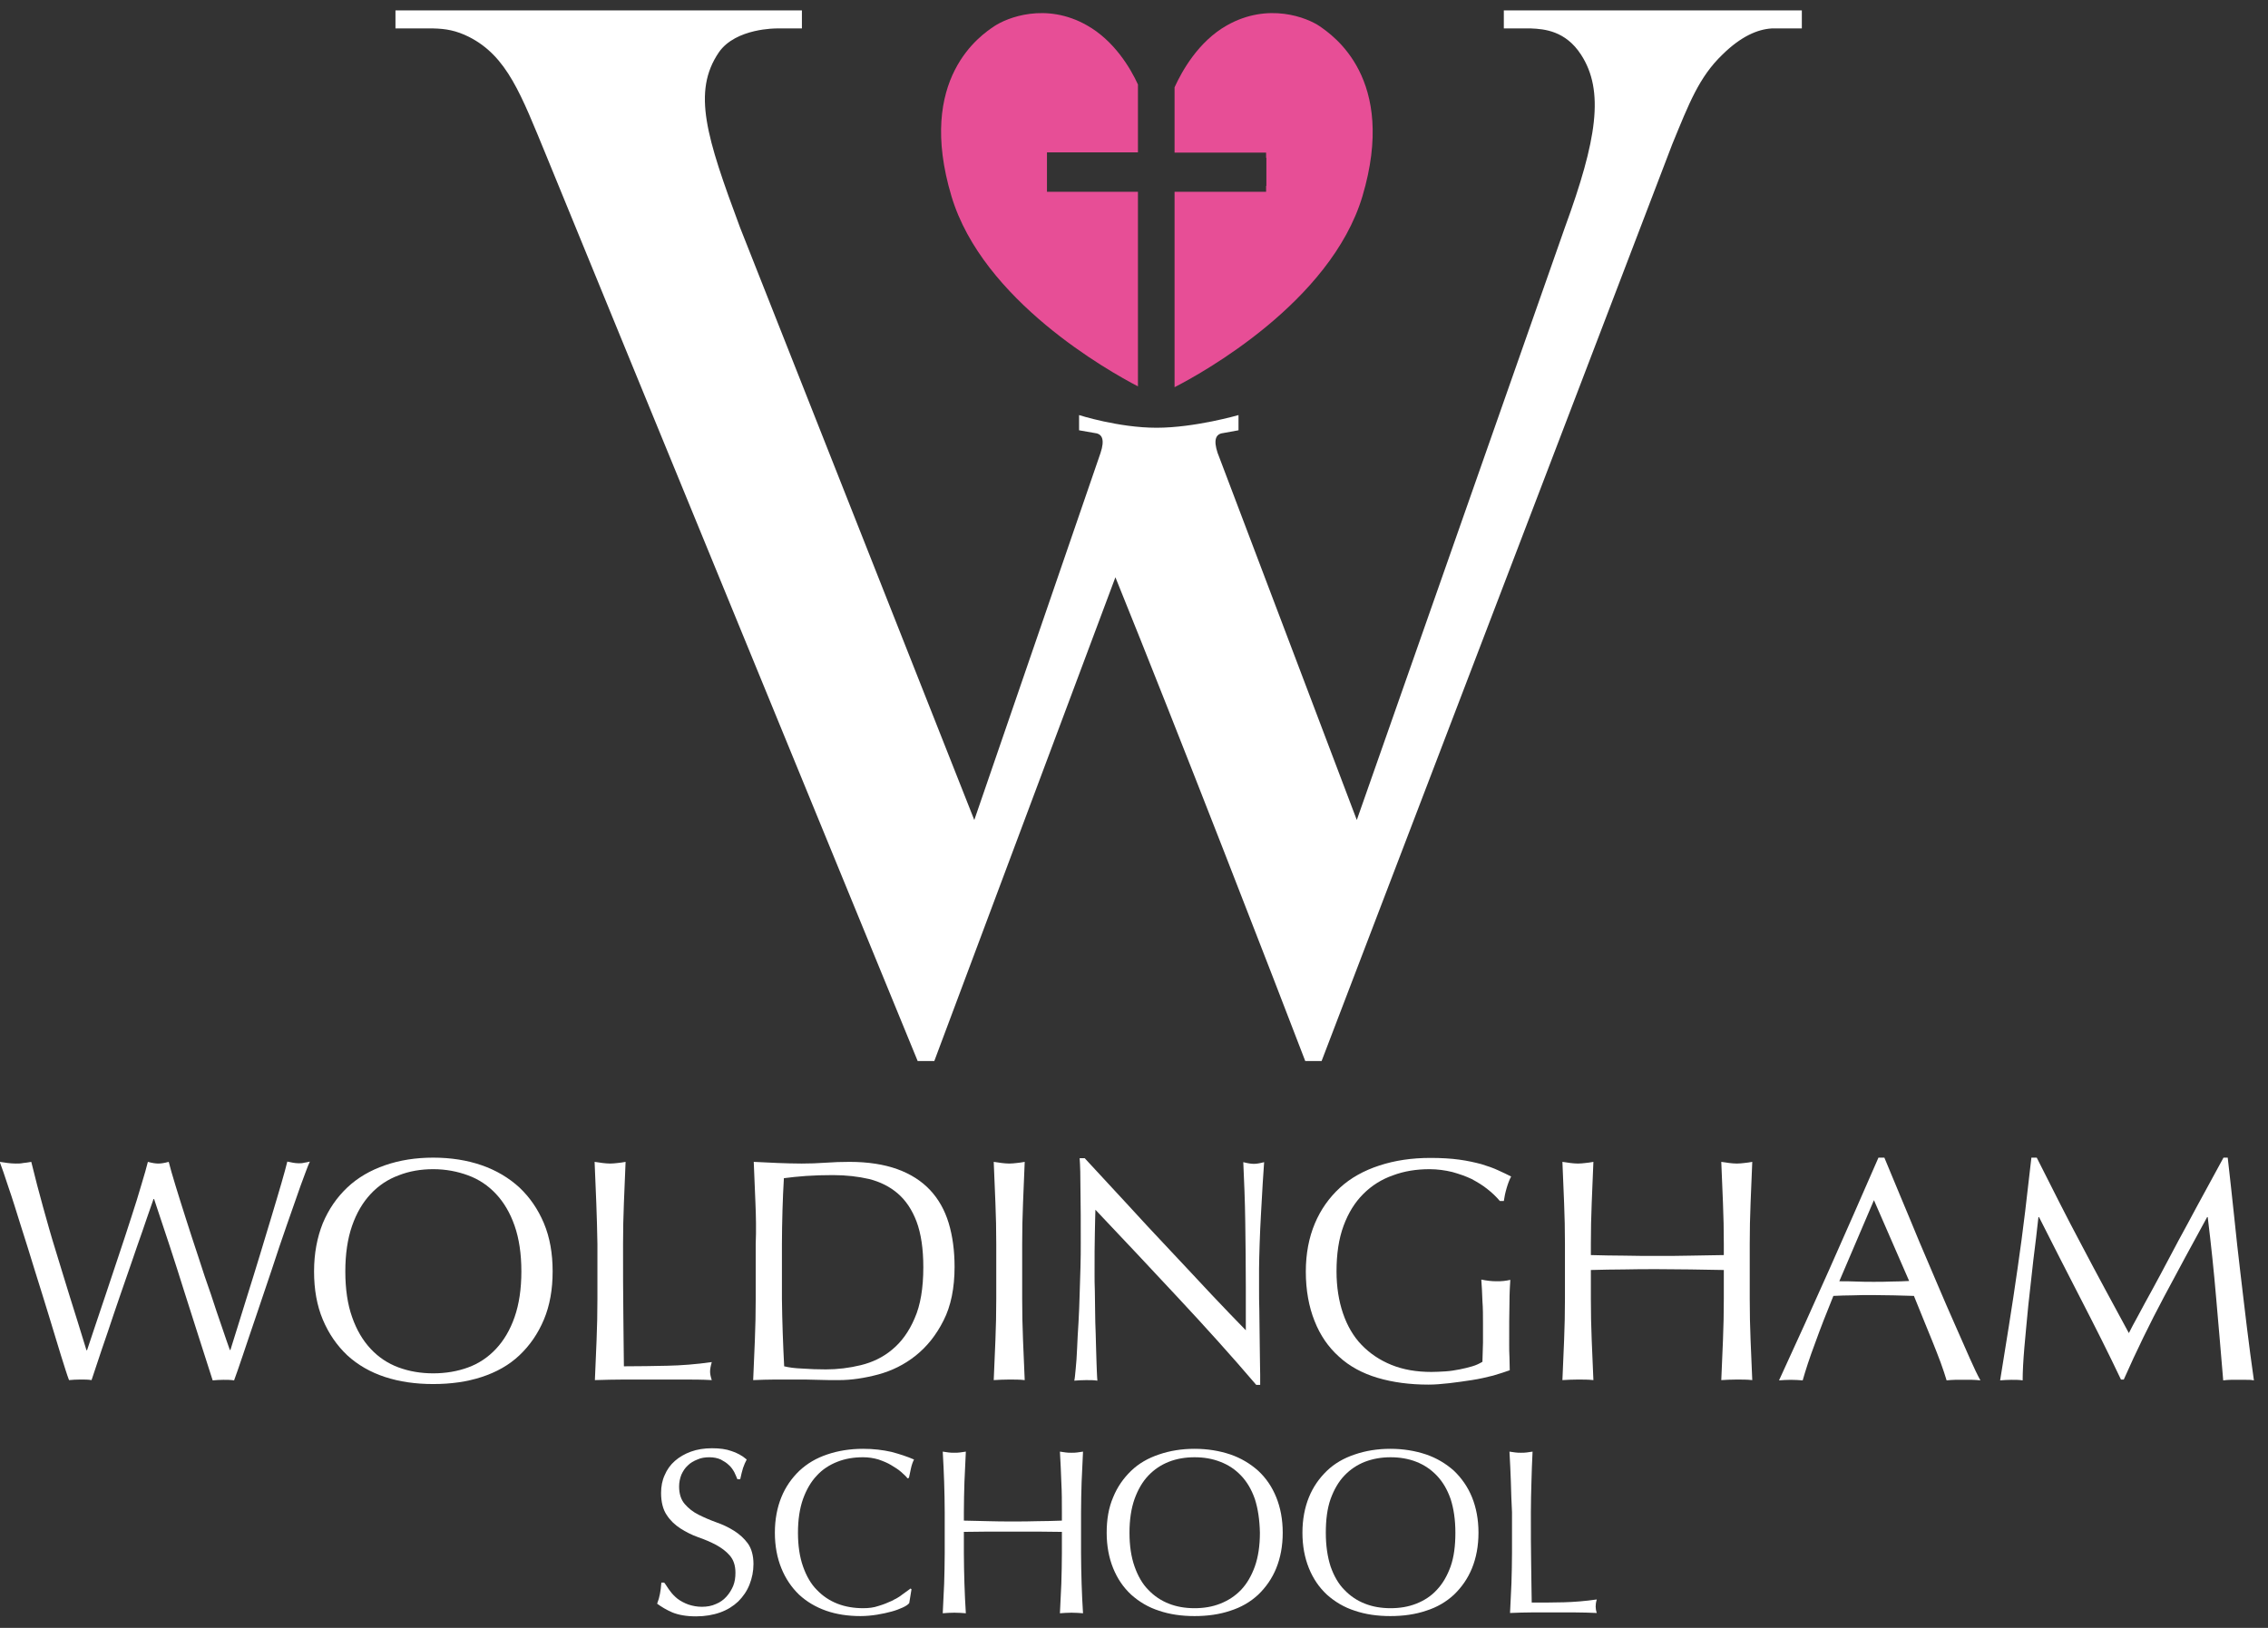
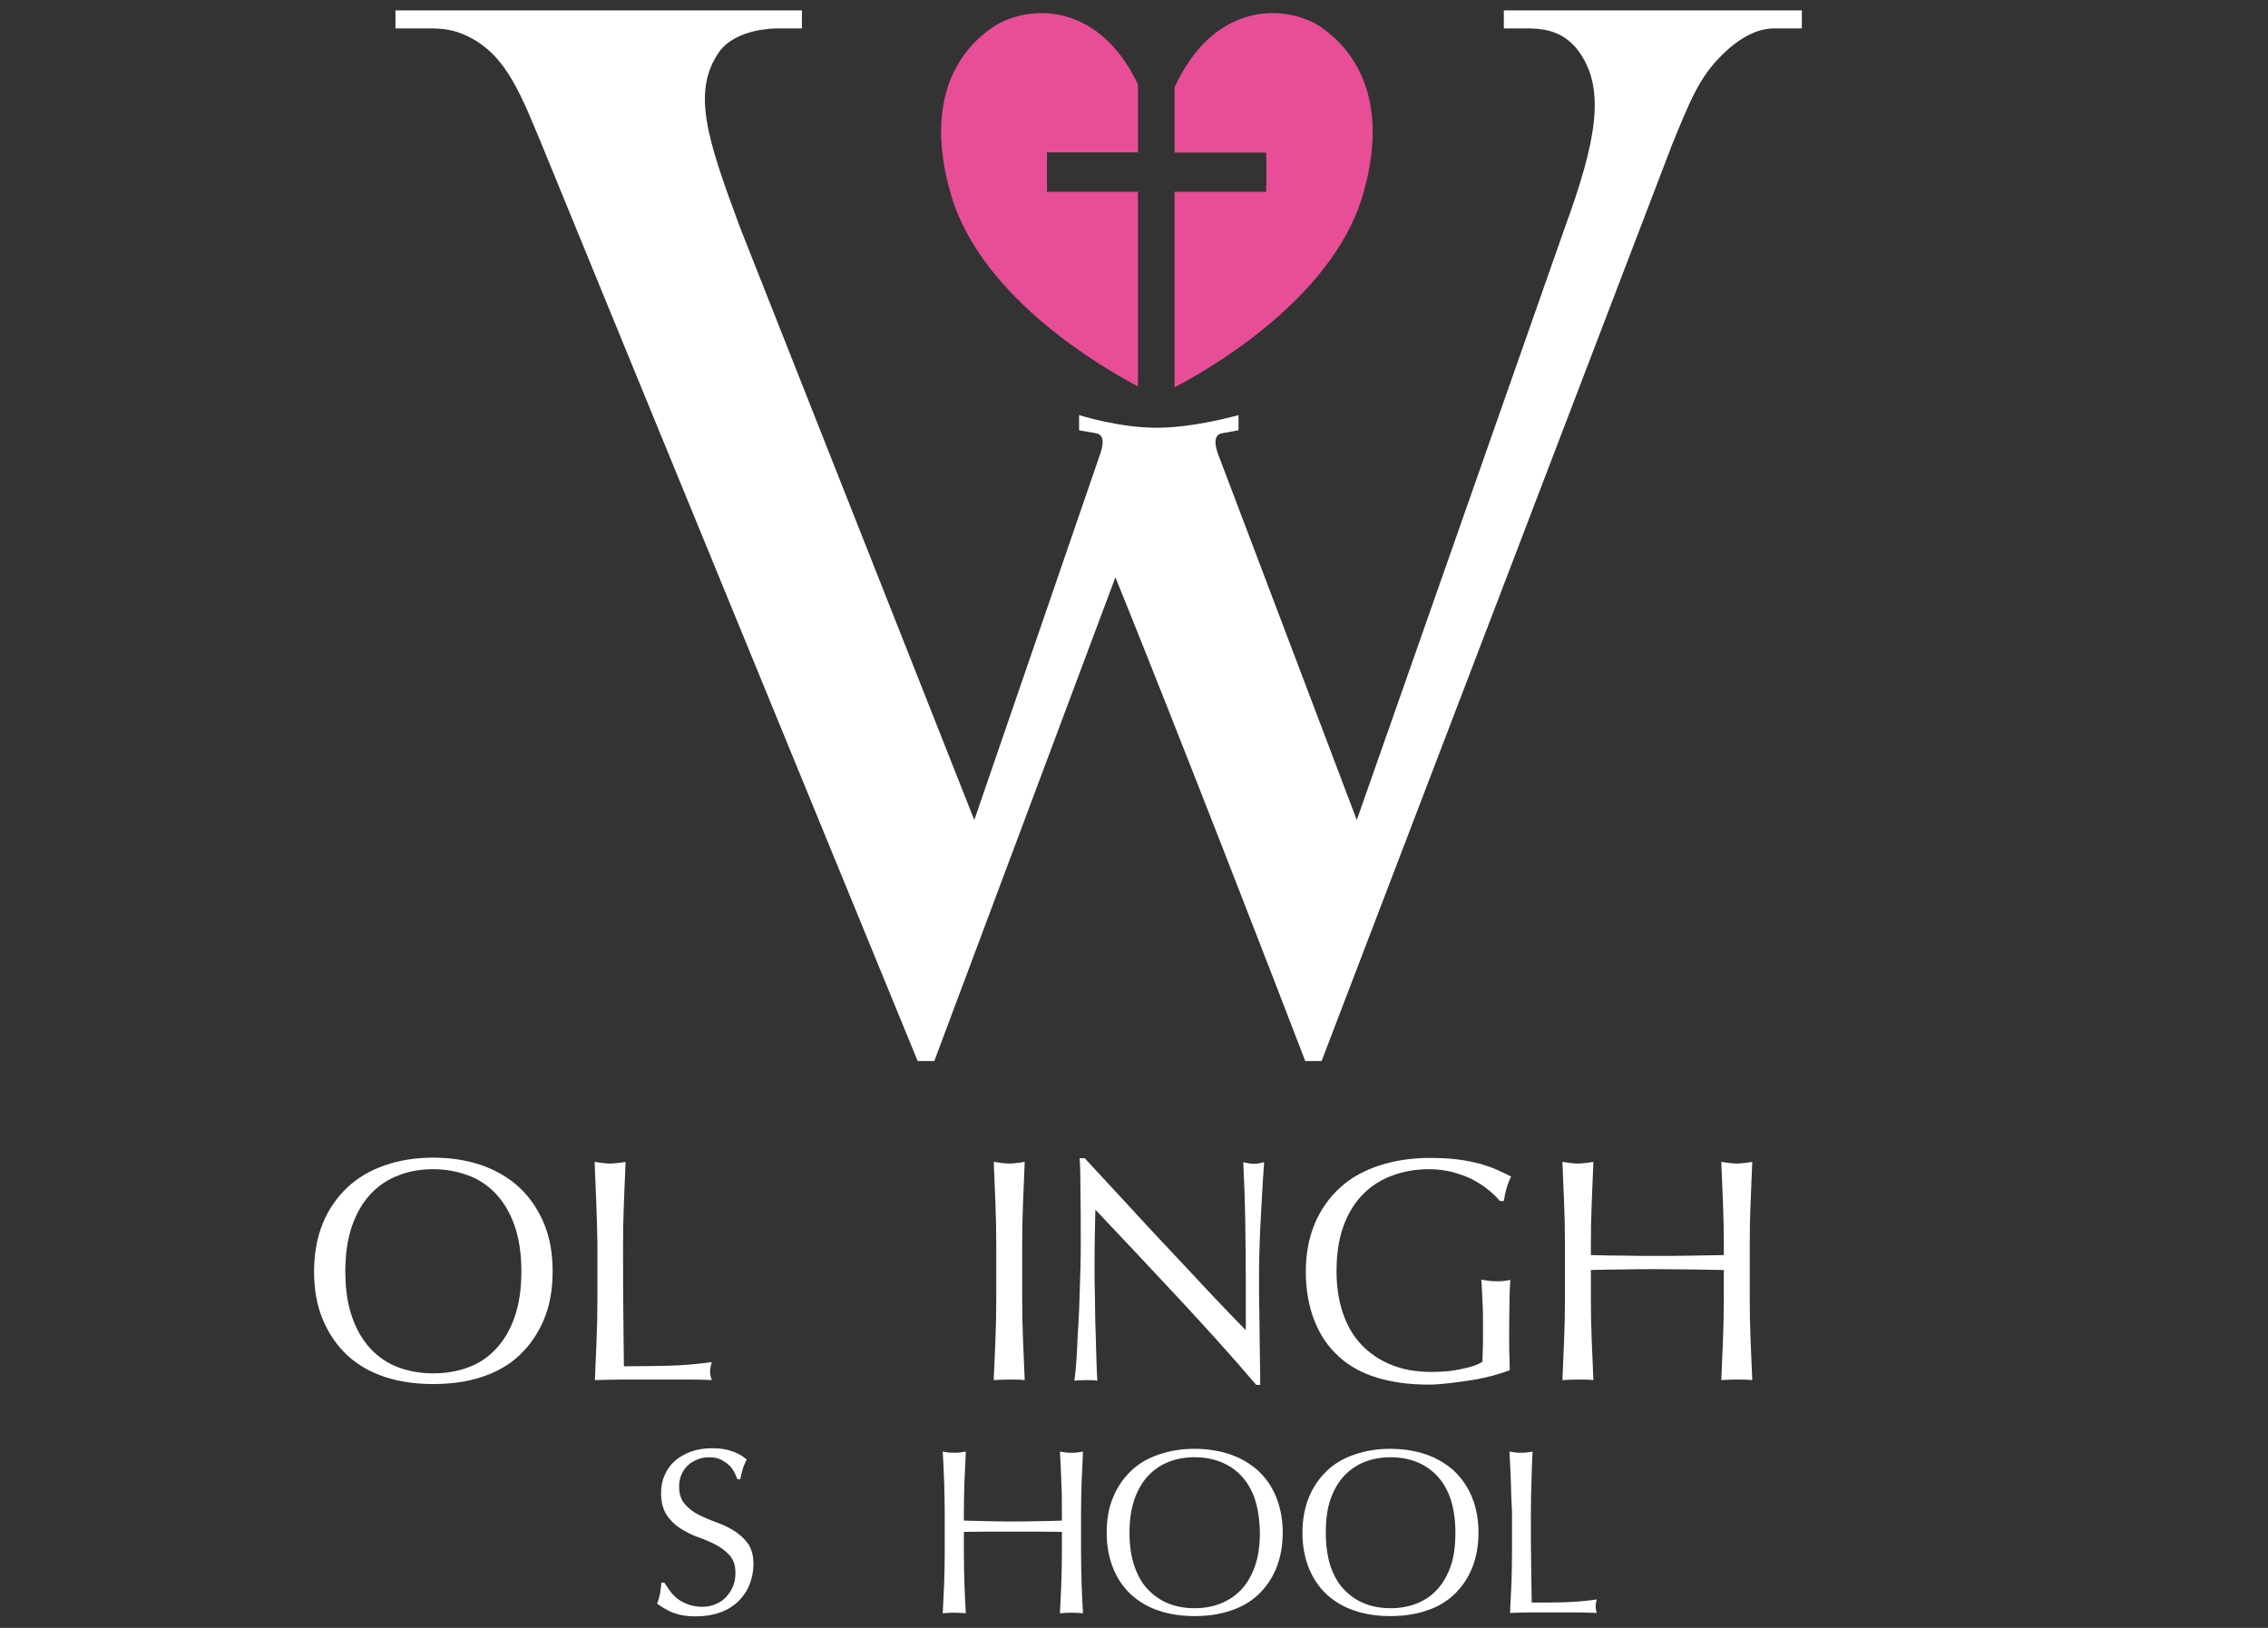
<svg xmlns="http://www.w3.org/2000/svg" version="1.1" id="Layer_1" x="0px" y="0px" viewBox="0 0 805.2 578.1" style="enable-background:new 0 0 805.2 578.1;" xml:space="preserve">
  <rect x="0" y="0" width="805.2" height="578.1" fill="#333333" stroke="none" />
  <style type="text/css">
	.st0{fill:#FFFFFF;}
	.st1{fill:#E74E96;}
</style>
  <g>
    <path class="st0" d="M533.9,3.7v6.4h9.7c4.6,0.2,12.2,0.8,17.7,9.3c8.4,12.9,5.6,30.4-5.7,61.3l-73.9,210.5l-49.2-129.8   c-0.1-0.2-0.1-0.3-0.2-0.5c-1.6-4.8-0.6-6.8,1.9-7.1l5.5-1l0-5.4c0,0-15.5,4.5-29.1,4.5c-13.5,0-27.5-4.5-27.5-4.5l0,5.4l5.7,1   c2.5,0.3,3.5,2.3,1.9,7.1v0l-44.8,130.3L262.7,80.7l0,0c-11.9-32-17-48.1-7.5-62.1c6-8.7,20.6-8.5,20.6-8.5v0h8.9V3.7H140.4v6.4   h13.5c4.3,0.1,8,0.7,12.6,3C180.1,20,185,33.6,194,55.4c29.3,71.7,114.6,279.3,131.8,321.4h5.9L396,205   c22.6,55.8,57.3,145.4,67.4,171.8h5.8L593.7,51.2c6-14.6,9.5-23.8,17.8-31.8c6.6-6.5,12.5-9,17.5-9.3h10.7V3.7H533.9z" />
    <path class="st1" d="M468.5,9.3c-4.4-3-18.2-8.6-32.9-0.3c-10.1,5.7-15.9,16.1-18.6,22v23.2h32.5v1.8h0.1V66h-0.1v2.1H417v69.4   c9.4-4.8,55.4-30.1,66.7-67.8C496.2,27.7,472.9,12.4,468.5,9.3" />
    <path class="st1" d="M385.9,9c-14.6-8.3-28.4-2.7-32.9,0.3c-4.5,3-27.8,18.4-15.2,60.4c11.1,37.1,56,62.2,66.2,67.5V68.1h-32.3v-14   H404V30C401.3,24.1,395.5,14.4,385.9,9" />
-     <path class="st0" d="M21.6,481.2c-1.2-4.1-2.7-8.7-4.2-13.8c-1.6-5.1-3.2-10.5-5-16.1c-1.7-5.6-3.4-11-5-16   c-1.6-5.1-3-9.7-4.4-13.7c-1.3-4.1-2.4-7.1-3.1-9c1,0.1,1.9,0.3,2.8,0.4c0.9,0.1,1.8,0.2,2.8,0.2s1.9,0,2.8-0.2   c0.9-0.1,1.8-0.2,2.8-0.4c1.4,5.7,2.8,11.1,4.2,16.1c1.4,5,2.8,10.1,4.4,15.2s3.2,10.6,5,16.3c1.8,5.7,3.8,12.1,6,19.3h0.2   c0.7-2,1.6-4.8,2.8-8.4c1.2-3.6,2.5-7.5,4-11.9c1.4-4.3,2.9-8.8,4.5-13.5c1.6-4.7,3-9.1,4.4-13.4c1.4-4.3,2.6-8.1,3.6-11.6   c1.1-3.5,1.8-6.2,2.3-8.1c1.5,0.4,2.7,0.6,3.7,0.6c1,0,2.2-0.2,3.7-0.6c0.5,2,1.3,4.8,2.4,8.4c1.1,3.5,2.3,7.5,3.7,11.8   c1.4,4.3,2.8,8.8,4.4,13.5c1.5,4.7,3,9.2,4.5,13.4c1.4,4.3,2.7,8.2,3.9,11.6c1.2,3.5,2.1,6.2,2.8,8.1h0.2c0.5-1.7,1.3-4.2,2.4-7.7   c1.1-3.5,2.3-7.5,3.7-11.9c1.4-4.4,2.8-9,4.3-13.9c1.5-4.9,2.9-9.5,4.2-13.9c1.3-4.4,2.5-8.3,3.5-11.8c1-3.5,1.7-6,2.1-7.7   c0.7,0.1,1.3,0.3,2,0.4c0.6,0.1,1.3,0.2,2,0.2s1.3,0,2-0.2c0.6-0.1,1.3-0.2,2-0.4c-0.8,1.7-1.8,4.6-3.3,8.6c-1.4,4-3,8.5-4.8,13.7   c-1.8,5.1-3.6,10.5-5.5,16.3c-1.9,5.7-3.8,11.2-5.5,16.3c-1.8,5.2-3.3,9.8-4.7,13.9c-1.4,4.1-2.4,7.1-3.1,8.9   c-1.2-0.2-2.5-0.2-3.8-0.2c-1.4,0-2.6,0.1-3.8,0.2c-3.4-10.5-6.7-21-10.1-31.6c-3.3-10.6-6.9-21.5-10.7-32.8h-0.2   c-0.6,1.7-1.4,4-2.4,6.9c-1,2.9-2.1,6.2-3.4,9.8c-1.2,3.6-2.6,7.5-4,11.6c-1.4,4.1-2.9,8.3-4.3,12.5c-1.4,4.2-2.8,8.4-4.2,12.4   c-1.4,4.1-2.6,7.8-3.7,11.1c-1.2-0.2-2.5-0.2-4-0.2s-2.7,0.1-4,0.2C23.8,488.3,22.9,485.3,21.6,481.2" />
    <path class="st0" d="M182.7,435.3c-1.6-4.6-3.8-8.3-6.6-11.3c-2.8-3-6.1-5.2-9.9-6.6c-3.8-1.4-7.9-2.2-12.4-2.2   c-4.4,0-8.5,0.7-12.3,2.2c-3.8,1.4-7.1,3.6-9.9,6.6c-2.8,3-5,6.7-6.6,11.3c-1.6,4.6-2.4,10-2.4,16.2c0,6.3,0.8,11.7,2.4,16.2   c1.6,4.6,3.8,8.3,6.6,11.3c2.8,3,6.1,5.2,9.9,6.6c3.8,1.4,7.9,2.1,12.3,2.1c4.4,0,8.6-0.7,12.4-2.1c3.8-1.4,7.1-3.6,9.9-6.6   c2.8-3,5-6.7,6.6-11.3c1.6-4.6,2.4-10,2.4-16.2C185.1,445.3,184.3,439.9,182.7,435.3 M114.6,434.4c2.1-5,5-9.2,8.7-12.7   c3.7-3.5,8.2-6.1,13.4-7.9c5.2-1.8,10.9-2.7,17.1-2.7c6.2,0,12,0.9,17.2,2.7c5.2,1.8,9.7,4.5,13.4,7.9c3.7,3.5,6.6,7.7,8.7,12.7   c2.1,5,3.1,10.7,3.1,17.1c0,6.4-1,12.1-3.1,17.1c-2.1,5-5,9.2-8.7,12.7c-3.7,3.5-8.2,6-13.4,7.7c-5.2,1.7-10.9,2.5-17.2,2.5   c-6.2,0-11.9-0.8-17.1-2.5c-5.2-1.7-9.7-4.3-13.4-7.7c-3.7-3.5-6.6-7.7-8.7-12.7c-2.1-5-3.1-10.7-3.1-17.1   C111.5,445.1,112.6,439.4,114.6,434.4" />
    <path class="st0" d="M211.7,427.2c-0.2-4.8-0.4-9.7-0.6-14.6c1,0.1,1.9,0.3,2.8,0.4c0.9,0.1,1.8,0.2,2.7,0.2c0.9,0,1.8-0.1,2.7-0.2   c0.9-0.1,1.8-0.2,2.8-0.4c-0.2,5-0.4,9.9-0.6,14.6c-0.2,4.8-0.3,9.7-0.3,14.6c0,9.5,0,17.7,0.1,24.7c0.1,7,0.1,13.2,0.2,18.7   c5.3,0,10.5-0.1,15.4-0.2c4.9-0.1,10.2-0.5,15.8-1.3c-0.4,1.4-0.6,2.5-0.6,3.4c0,0.8,0.2,1.8,0.6,3c-3.5-0.2-6.9-0.2-10.4-0.2H232   h-10.4c-3.4,0-6.8,0.1-10.4,0.2c0.2-4.7,0.4-9.4,0.6-14.2c0.2-4.8,0.3-9.7,0.3-14.7v-19.4C212,436.8,211.9,432,211.7,427.2" />
-     <path class="st0" d="M278.4,485.2c1.6,0.4,3.7,0.7,6.4,0.8c2.7,0.2,5.5,0.3,8.4,0.3c4.1,0,8.3-0.5,12.4-1.5c4.1-1,7.9-2.8,11.1-5.5   c3.3-2.7,6-6.4,8-11.1c2.1-4.7,3.1-10.8,3.1-18.2c0-6.5-0.8-11.9-2.4-16.2c-1.6-4.2-3.8-7.5-6.7-10c-2.8-2.4-6.2-4.1-10.1-5.1   c-3.9-0.9-8.2-1.4-12.9-1.4c-3.4,0-6.6,0.1-9.5,0.3c-2.9,0.2-5.6,0.5-7.9,0.8c-0.2,3.6-0.4,7.4-0.5,11.4c-0.1,4-0.2,8-0.2,12v19.4   C277.7,469.4,278,477.4,278.4,485.2 M268.2,427.2c-0.2-4.8-0.4-9.7-0.6-14.6c2.9,0.1,5.7,0.3,8.5,0.4c2.8,0.1,5.7,0.2,8.5,0.2   c2.9,0,5.7-0.1,8.5-0.3c2.8-0.2,5.7-0.3,8.5-0.3c6.6,0,12.3,0.9,17,2.6c4.7,1.7,8.6,4.2,11.6,7.4c3,3.2,5.2,7.1,6.6,11.7   c1.4,4.6,2.1,9.9,2.1,15.6c0,7.5-1.3,13.9-3.9,19c-2.6,5.2-5.9,9.3-9.9,12.5c-4,3.2-8.5,5.4-13.3,6.7c-4.9,1.3-9.5,2-14,2   c-2.6,0-5.1,0-7.6-0.1c-2.5-0.1-5-0.1-7.6-0.1h-7.6c-2.5,0-5,0.1-7.6,0.2c0.2-4.7,0.4-9.4,0.6-14.2c0.2-4.8,0.3-9.7,0.3-14.7v-19.4   C268.5,436.8,268.4,432,268.2,427.2" />
    <path class="st0" d="M353.4,427.2c-0.2-4.8-0.4-9.7-0.6-14.6c1,0.1,1.9,0.3,2.8,0.4c0.9,0.1,1.8,0.2,2.7,0.2c0.9,0,1.8-0.1,2.7-0.2   c0.9-0.1,1.8-0.2,2.8-0.4c-0.2,5-0.4,9.9-0.6,14.6c-0.2,4.8-0.3,9.7-0.3,14.6v19.4c0,5,0.1,9.9,0.3,14.7c0.2,4.8,0.4,9.6,0.6,14.2   c-1.7-0.2-3.6-0.2-5.5-0.2c-2,0-3.8,0.1-5.5,0.2c0.2-4.7,0.4-9.4,0.6-14.2c0.2-4.8,0.3-9.7,0.3-14.7v-19.4   C353.7,436.8,353.6,432,353.4,427.2" />
    <path class="st0" d="M418.3,460.9c-9.8-10.5-19.6-21-29.4-31.3c-0.1,2.1-0.1,4.9-0.2,8.5c-0.1,3.5-0.1,8.4-0.1,14.5   c0,1.6,0,3.5,0.1,5.9c0,2.3,0.1,4.8,0.1,7.3c0,2.6,0.1,5.2,0.2,7.8c0.1,2.6,0.1,5.1,0.2,7.3c0.1,2.3,0.1,4.2,0.2,5.9   c0.1,1.7,0.1,2.8,0.2,3.5c-1.2-0.2-2.5-0.2-4-0.2c-1.5,0-2.9,0.1-4.2,0.2c0.2-0.8,0.3-2.2,0.5-4.2c0.2-2,0.4-4.5,0.5-7.3   c0.1-2.8,0.3-5.9,0.5-9.2c0.2-3.3,0.3-6.6,0.4-9.9c0.1-3.3,0.2-6.6,0.3-9.7c0.1-3.2,0.1-6,0.1-8.5c0-7.2,0-13.4-0.1-18.6   c0-5.2-0.1-9.1-0.3-11.6h1.8c4.6,5,9.5,10.3,14.8,16c5.2,5.7,10.4,11.3,15.6,16.8c5.2,5.5,10.1,10.8,14.7,15.7   c4.6,4.9,8.7,9.1,12.1,12.6v-15.4c0-7.9-0.1-15.6-0.2-23.1c-0.1-7.5-0.4-14.6-0.7-21.2c1.5,0.4,2.8,0.6,3.8,0.6   c0.9,0,2.1-0.2,3.6-0.6c-0.1,1.7-0.3,4.1-0.5,7.5c-0.2,3.3-0.4,6.9-0.6,10.6c-0.2,3.8-0.4,7.5-0.5,11.1c-0.1,3.6-0.2,6.5-0.2,8.7   v6.8c0,2.6,0,5.2,0.1,8c0,2.8,0.1,5.6,0.1,8.4c0,2.8,0.1,5.5,0.1,7.9c0,2.5,0.1,4.6,0.1,6.4v3.7H446   C437.3,481.6,428.1,471.4,418.3,460.9" />
    <path class="st0" d="M528.1,422.3c-1.7-1.4-3.6-2.5-5.6-3.6c-2.1-1-4.4-1.8-6.9-2.5c-2.5-0.6-5.2-1-8.1-1c-4.7,0-9,0.7-13,2.2   c-4,1.4-7.5,3.6-10.5,6.6c-3,3-5.3,6.7-7,11.3c-1.7,4.6-2.5,10-2.5,16.2c0,5.5,0.8,10.5,2.3,14.9c1.5,4.4,3.7,8.2,6.6,11.2   c2.9,3,6.4,5.4,10.6,7.1c4.2,1.7,8.9,2.5,14.2,2.5c1.6,0,3.2-0.1,5-0.2c1.7-0.1,3.4-0.4,5-0.7c1.6-0.3,3.1-0.7,4.5-1.1   c1.4-0.4,2.6-1,3.6-1.6c0.1-2.3,0.1-4.5,0.2-6.8c0-2.3,0-4.6,0-6.9c0-2.6,0-5.3-0.2-7.9c-0.1-2.6-0.2-5.2-0.4-7.6   c1.9,0.4,3.7,0.6,5.4,0.6c0.8,0,1.7,0,2.5-0.1c0.8-0.1,1.6-0.2,2.4-0.4c-0.1,1.7-0.3,4.5-0.3,8.2c-0.1,3.7-0.1,8.6-0.1,14.7   c0,1.5,0,3,0.1,4.6c0,1.5,0.1,3.1,0.1,4.6c-1.6,0.6-3.6,1.2-5.9,1.9c-2.4,0.6-4.9,1.2-7.6,1.6c-2.7,0.4-5.3,0.8-8,1.1   c-2.7,0.3-5.1,0.5-7.3,0.5c-6.7,0-12.7-0.8-18.1-2.4c-5.4-1.6-10-4.1-13.7-7.5c-3.8-3.4-6.7-7.6-8.7-12.7c-2-5-3.1-10.9-3.1-17.5   c0-6.4,1.1-12.1,3.2-17.1c2.1-5,5.1-9.2,8.9-12.7c3.8-3.5,8.5-6.1,14-7.9c5.5-1.8,11.5-2.7,18.1-2.7c3.8,0,7.3,0.2,10.2,0.6   c3,0.4,5.6,1,7.9,1.6c2.3,0.7,4.3,1.4,6,2.2c1.7,0.8,3.3,1.5,4.6,2.2c-0.6,1.1-1.1,2.4-1.6,4.1c-0.5,1.7-0.8,3.2-1,4.6h-1.4   C531.2,425,529.8,423.6,528.1,422.3" />
    <path class="st0" d="M611.7,427.2c-0.2-4.8-0.4-9.7-0.6-14.6c1,0.1,1.9,0.3,2.8,0.4c0.9,0.1,1.8,0.2,2.7,0.2c0.9,0,1.8-0.1,2.7-0.2   c0.9-0.1,1.8-0.2,2.8-0.4c-0.2,5-0.4,9.9-0.6,14.6c-0.2,4.8-0.3,9.7-0.3,14.6v19.4c0,5,0.1,9.9,0.3,14.7c0.2,4.8,0.4,9.6,0.6,14.2   c-1.7-0.2-3.6-0.2-5.5-0.2c-2,0-3.8,0.1-5.5,0.2c0.2-4.7,0.4-9.4,0.6-14.2c0.2-4.8,0.3-9.7,0.3-14.7v-10.2c-4.1-0.1-8-0.1-11.8-0.2   c-3.8,0-7.7-0.1-11.8-0.1c-4.1,0-8,0-11.8,0.1c-3.8,0-7.7,0.1-11.8,0.2v10.2c0,5,0.1,9.9,0.3,14.7c0.2,4.8,0.4,9.6,0.6,14.2   c-1.7-0.2-3.6-0.2-5.5-0.2c-2,0-3.8,0.1-5.5,0.2c0.2-4.7,0.4-9.4,0.6-14.2c0.2-4.8,0.3-9.7,0.3-14.7v-19.4c0-5-0.1-9.9-0.3-14.6   c-0.2-4.8-0.4-9.7-0.6-14.6c1,0.1,1.9,0.3,2.8,0.4c0.9,0.1,1.8,0.2,2.7,0.2c0.9,0,1.8-0.1,2.7-0.2c0.9-0.1,1.8-0.2,2.8-0.4   c-0.2,5-0.4,9.9-0.6,14.6c-0.2,4.8-0.3,9.7-0.3,14.6v3.9c4.1,0.1,8,0.2,11.8,0.2c3.8,0.1,7.7,0.1,11.8,0.1c4.1,0,8,0,11.8-0.1   c3.8-0.1,7.7-0.1,11.8-0.2v-3.9C612,436.8,611.9,432,611.7,427.2" />
-     <path class="st0" d="M653,455c2,0,4,0,6.1,0.1c2.1,0.1,4.1,0.1,6.1,0.1c2.1,0,4.2,0,6.3-0.1c2.1,0,4.2-0.1,6.3-0.2l-12.5-28.7   L653,455z M703.1,490.2c-1.1-0.1-2.1-0.2-3-0.2h-3h-3c-0.9,0-1.9,0.1-3,0.2c-0.5-1.7-1.2-3.8-2.1-6.3c-0.9-2.4-1.9-5-3-7.7   c-1.1-2.7-2.2-5.4-3.3-8.1c-1.1-2.7-2.2-5.4-3.2-7.9c-2.4-0.1-4.9-0.1-7.3-0.2c-2.5,0-5-0.1-7.5-0.1c-2.3,0-4.6,0-6.9,0.1   c-2.3,0-4.6,0.1-6.9,0.2c-2.4,5.9-4.6,11.5-6.5,16.8c-2,5.3-3.4,9.7-4.4,13.2c-1.3-0.1-2.7-0.2-4.2-0.2c-1.5,0-2.9,0.1-4.2,0.2   c6.1-13.2,12-26.3,17.8-39.3c5.8-13,11.6-26.3,17.5-39.8h2.1c1.8,4.4,3.8,9.1,5.9,14.2c2.1,5.1,4.3,10.2,6.4,15.4   c2.2,5.2,4.4,10.4,6.6,15.5c2.2,5.1,4.2,9.9,6.2,14.3c1.9,4.4,3.7,8.3,5.2,11.8C700.8,485.7,702.1,488.4,703.1,490.2" />
-     <path class="st0" d="M739.1,442.3c5.3,10.1,10.9,20.4,16.7,31.1c0.7-1.4,1.8-3.5,3.3-6.2c1.4-2.7,3.1-5.7,5-9.2   c1.9-3.5,3.9-7.2,6-11.2c2.1-4,4.3-8.1,6.6-12.3c2.2-4.1,4.4-8.2,6.6-12.2c2.2-4,4.2-7.7,6.1-11.2h1.5c0.8,7.2,1.6,14.2,2.3,21   c0.7,6.7,1.4,13.4,2.2,19.9c0.8,6.5,1.5,13,2.3,19.3c0.8,6.4,1.6,12.7,2.5,18.9c-0.9-0.2-1.8-0.2-2.7-0.2h-2.7H792   c-0.9,0-1.8,0.1-2.7,0.2c-0.8-10-1.7-19.7-2.5-29.2c-0.8-9.4-1.8-19-3-28.8h-0.2c-5.2,9.5-10.3,18.9-15.3,28.3   c-5,9.4-9.8,19.2-14.3,29.4h-1c-4.5-9.5-9.3-19-14.2-28.5c-4.9-9.5-9.9-19.3-14.9-29.2h-0.2c-0.5,4.7-1.1,9.7-1.8,15.2   c-0.6,5.5-1.2,10.8-1.8,16.2c-0.5,5.3-1,10.3-1.4,15c-0.4,4.7-0.6,8.6-0.6,11.6c-1.2-0.2-2.5-0.2-4-0.2c-1.4,0-2.7,0.1-4,0.2   c1-6.1,2-12.5,3.1-19.3c1.1-6.8,2.1-13.6,3.1-20.5c1-6.9,1.9-13.6,2.7-20.3c0.8-6.7,1.5-13,2.2-19h1.9   C728.5,421.8,733.7,432.2,739.1,442.3" />
    <path class="st0" d="M237.9,565c0.7,1,1.7,2,2.7,2.8c1.1,0.8,2.4,1.5,3.8,2c1.5,0.5,3.1,0.8,4.8,0.8c1.8,0,3.5-0.3,5-1   c1.5-0.6,2.7-1.5,3.7-2.6c1-1.1,1.8-2.4,2.4-3.8c0.6-1.5,0.8-3,0.8-4.7c0-2.6-0.7-4.6-2-6.1c-1.3-1.5-2.9-2.7-4.9-3.8   c-1.9-1-4-1.9-6.3-2.7c-2.3-0.8-4.4-1.9-6.3-3.1c-2-1.3-3.6-2.8-4.9-4.8c-1.3-1.9-2-4.6-2-7.8c0-2.3,0.4-4.5,1.3-6.4   c0.8-1.9,2-3.6,3.6-5c1.6-1.4,3.5-2.5,5.7-3.3c2.2-0.8,4.7-1.2,7.5-1.2c2.7,0,5,0.3,6.9,1c1.9,0.6,3.8,1.6,5.4,3   c-0.5,0.9-0.9,1.9-1.3,3c-0.3,1.1-0.7,2.4-1,4h-1c-0.3-0.8-0.7-1.6-1.1-2.5c-0.5-0.9-1.1-1.8-1.9-2.5c-0.8-0.8-1.8-1.4-2.9-2   c-1.1-0.5-2.5-0.8-4-0.8c-1.6,0-3,0.2-4.3,0.8c-1.3,0.5-2.5,1.2-3.4,2.1c-1,0.9-1.7,2-2.3,3.3c-0.5,1.3-0.8,2.7-0.8,4.2   c0,2.6,0.7,4.7,2,6.2c1.3,1.5,2.9,2.8,4.9,3.8c2,1,4.1,1.9,6.3,2.7c2.3,0.8,4.4,1.8,6.3,3c1.9,1.2,3.6,2.7,4.9,4.5   c1.3,1.8,2,4.3,2,7.3c0,2.6-0.5,5-1.4,7.3c-0.9,2.3-2.3,4.3-4,6c-1.8,1.7-3.9,3-6.4,3.9c-2.5,0.9-5.4,1.4-8.6,1.4   c-3.4,0-6.2-0.5-8.4-1.4c-2.1-0.9-3.9-2-5.4-3.1c0.5-1.3,0.8-2.4,1-3.5c0.2-1,0.4-2.4,0.5-4h1C236.6,563,237.1,564,237.9,565" />
-     <path class="st0" d="M320.4,570.9c-1.1,0.5-2.4,1-3.9,1.4c-1.5,0.4-3.2,0.8-5.1,1.1c-1.9,0.3-3.9,0.5-5.9,0.5   c-4.4,0-8.5-0.6-12.2-1.9c-3.7-1.3-6.9-3.2-9.6-5.7c-2.7-2.6-4.8-5.7-6.3-9.4c-1.5-3.7-2.3-7.9-2.3-12.6c0-4.7,0.8-8.9,2.3-12.6   c1.5-3.7,3.7-6.8,6.4-9.4c2.8-2.6,6-4.5,9.9-5.8c3.8-1.3,8.1-2,12.7-2c3.7,0,7,0.4,10.1,1.1c3,0.8,5.7,1.7,8,2.7   c-0.4,0.8-0.8,1.8-1.1,3.2c-0.3,1.3-0.5,2.5-0.7,3.3l-0.5,0.2c-0.5-0.7-1.3-1.4-2.3-2.3s-2.2-1.6-3.5-2.4c-1.3-0.8-2.8-1.4-4.5-2   c-1.7-0.5-3.5-0.8-5.5-0.8c-3.3,0-6.3,0.5-9.1,1.6c-2.8,1.1-5.3,2.7-7.3,4.9c-2.1,2.2-3.7,5-4.9,8.3c-1.2,3.4-1.8,7.4-1.8,12   c0,4.6,0.6,8.6,1.8,12c1.2,3.4,2.8,6.2,4.9,8.3c2.1,2.2,4.5,3.8,7.3,4.9c2.8,1.1,5.9,1.6,9.1,1.6c2,0,3.8-0.2,5.5-0.8   c1.7-0.5,3.2-1.1,4.7-1.8c1.4-0.7,2.7-1.4,3.8-2.3c1.1-0.8,2.1-1.5,2.9-2.1l0.3,0.3l-0.8,4.9C322.3,569.9,321.5,570.4,320.4,570.9" />
    <path class="st0" d="M376.8,526.3c-0.1-3.5-0.3-7.1-0.5-10.8c0.7,0.1,1.4,0.2,2.1,0.3c0.7,0.1,1.3,0.1,2,0.1c0.7,0,1.3,0,2-0.1   c0.7-0.1,1.4-0.2,2.1-0.3c-0.2,3.7-0.3,7.3-0.5,10.8c-0.1,3.5-0.2,7.1-0.2,10.8v14.4c0,3.7,0.1,7.3,0.2,10.9   c0.1,3.6,0.3,7.1,0.5,10.5c-1.3-0.1-2.6-0.2-4.1-0.2c-1.4,0-2.8,0.1-4.1,0.2c0.2-3.4,0.3-7,0.5-10.5c0.1-3.6,0.2-7.2,0.2-10.9V544   c-3,0-5.9-0.1-8.7-0.1c-2.8,0-5.7,0-8.7,0c-3,0-5.9,0-8.7,0c-2.8,0-5.7,0.1-8.7,0.1v7.5c0,3.7,0.1,7.3,0.2,10.9   c0.1,3.6,0.3,7.1,0.5,10.5c-1.3-0.1-2.6-0.2-4.1-0.2s-2.8,0.1-4.1,0.2c0.2-3.4,0.3-7,0.5-10.5c0.1-3.6,0.2-7.2,0.2-10.9v-14.4   c0-3.7-0.1-7.3-0.2-10.8c-0.1-3.5-0.3-7.1-0.5-10.8c0.7,0.1,1.4,0.2,2.1,0.3c0.7,0.1,1.3,0.1,2,0.1c0.7,0,1.3,0,2-0.1   c0.7-0.1,1.4-0.2,2.1-0.3c-0.2,3.7-0.3,7.3-0.5,10.8c-0.1,3.5-0.2,7.1-0.2,10.8v2.9c3,0.1,5.9,0.1,8.7,0.2c2.8,0.1,5.7,0.1,8.7,0.1   c3,0,5.9,0,8.7-0.1c2.8,0,5.7-0.1,8.7-0.2v-2.9C377,533.5,377,529.9,376.8,526.3" />
    <path class="st0" d="M445.5,532.3c-1.2-3.4-2.8-6.1-4.9-8.3c-2.1-2.2-4.5-3.8-7.4-4.9c-2.8-1.1-5.8-1.6-9.1-1.6   c-3.2,0-6.3,0.5-9.1,1.6c-2.8,1.1-5.2,2.7-7.3,4.9c-2.1,2.2-3.7,5-4.9,8.3c-1.2,3.4-1.8,7.4-1.8,12c0,4.6,0.6,8.6,1.8,12   c1.2,3.4,2.8,6.2,4.9,8.3c2.1,2.2,4.5,3.8,7.3,4.9c2.8,1.1,5.8,1.6,9.1,1.6c3.3,0,6.3-0.5,9.1-1.6c2.8-1.1,5.3-2.7,7.4-4.9   c2.1-2.2,3.7-5,4.9-8.3c1.2-3.4,1.8-7.4,1.8-12C447.2,539.7,446.6,535.7,445.5,532.3 M395.2,531.7c1.5-3.7,3.7-6.8,6.4-9.4   c2.7-2.6,6-4.5,9.9-5.8c3.8-1.3,8-2,12.6-2c4.6,0,8.8,0.7,12.7,2c3.8,1.3,7.1,3.3,9.9,5.8c2.8,2.6,4.9,5.7,6.4,9.4   c1.5,3.7,2.3,7.9,2.3,12.6c0,4.7-0.8,8.9-2.3,12.6c-1.5,3.7-3.7,6.8-6.4,9.4c-2.8,2.6-6.1,4.5-9.9,5.7c-3.8,1.3-8.1,1.9-12.7,1.9   c-4.6,0-8.8-0.6-12.6-1.9c-3.8-1.2-7.1-3.2-9.9-5.7c-2.8-2.6-4.9-5.7-6.4-9.4c-1.5-3.7-2.3-7.9-2.3-12.6   C392.9,539.6,393.6,535.4,395.2,531.7" />
    <path class="st0" d="M515,532.3c-1.2-3.4-2.8-6.1-4.9-8.3c-2.1-2.2-4.5-3.8-7.3-4.9c-2.8-1.1-5.9-1.6-9.1-1.6   c-3.2,0-6.2,0.5-9.1,1.6c-2.8,1.1-5.2,2.7-7.3,4.9c-2.1,2.2-3.7,5-4.9,8.3c-1.2,3.4-1.7,7.4-1.7,12c0,4.6,0.6,8.6,1.7,12   c1.2,3.4,2.8,6.2,4.9,8.3c2.1,2.2,4.5,3.8,7.3,4.9c2.8,1.1,5.8,1.6,9.1,1.6c3.3,0,6.3-0.5,9.1-1.6c2.8-1.1,5.3-2.7,7.3-4.9   c2.1-2.2,3.7-5,4.9-8.3c1.2-3.4,1.7-7.4,1.7-12C516.7,539.7,516.1,535.7,515,532.3 M464.7,531.7c1.5-3.7,3.7-6.8,6.4-9.4   c2.7-2.6,6-4.5,9.9-5.8c3.8-1.3,8-2,12.6-2c4.6,0,8.8,0.7,12.7,2c3.8,1.3,7.1,3.3,9.9,5.8c2.7,2.6,4.9,5.7,6.4,9.4   c1.5,3.7,2.3,7.9,2.3,12.6c0,4.7-0.8,8.9-2.3,12.6c-1.5,3.7-3.7,6.8-6.4,9.4c-2.8,2.6-6.1,4.5-9.9,5.7c-3.8,1.3-8.1,1.9-12.7,1.9   c-4.6,0-8.8-0.6-12.6-1.9c-3.8-1.2-7.1-3.2-9.9-5.7c-2.8-2.6-4.9-5.7-6.4-9.4c-1.5-3.7-2.3-7.9-2.3-12.6   C462.4,539.6,463.2,535.4,464.7,531.7" />
    <path class="st0" d="M536.4,526.3c-0.1-3.5-0.3-7.1-0.5-10.8c0.7,0.1,1.4,0.2,2.1,0.3c0.7,0.1,1.3,0.1,2,0.1c0.7,0,1.3,0,2-0.1   c0.7-0.1,1.4-0.2,2.1-0.3c-0.2,3.7-0.3,7.3-0.4,10.8c-0.1,3.5-0.2,7.1-0.2,10.8c0,7,0,13.1,0.1,18.2c0.1,5.1,0.1,9.8,0.2,13.8   c4,0,7.7,0,11.4-0.1c3.6-0.1,7.5-0.4,11.7-1c-0.3,1-0.4,1.8-0.4,2.5c0,0.6,0.1,1.4,0.4,2.3c-2.6-0.1-5.1-0.2-7.7-0.2h-7.7h-7.7   c-2.5,0-5.1,0.1-7.7,0.2c0.2-3.4,0.3-7,0.5-10.5c0.1-3.6,0.2-7.2,0.2-10.9v-14.4C536.6,533.5,536.5,529.9,536.4,526.3" />
  </g>
</svg>